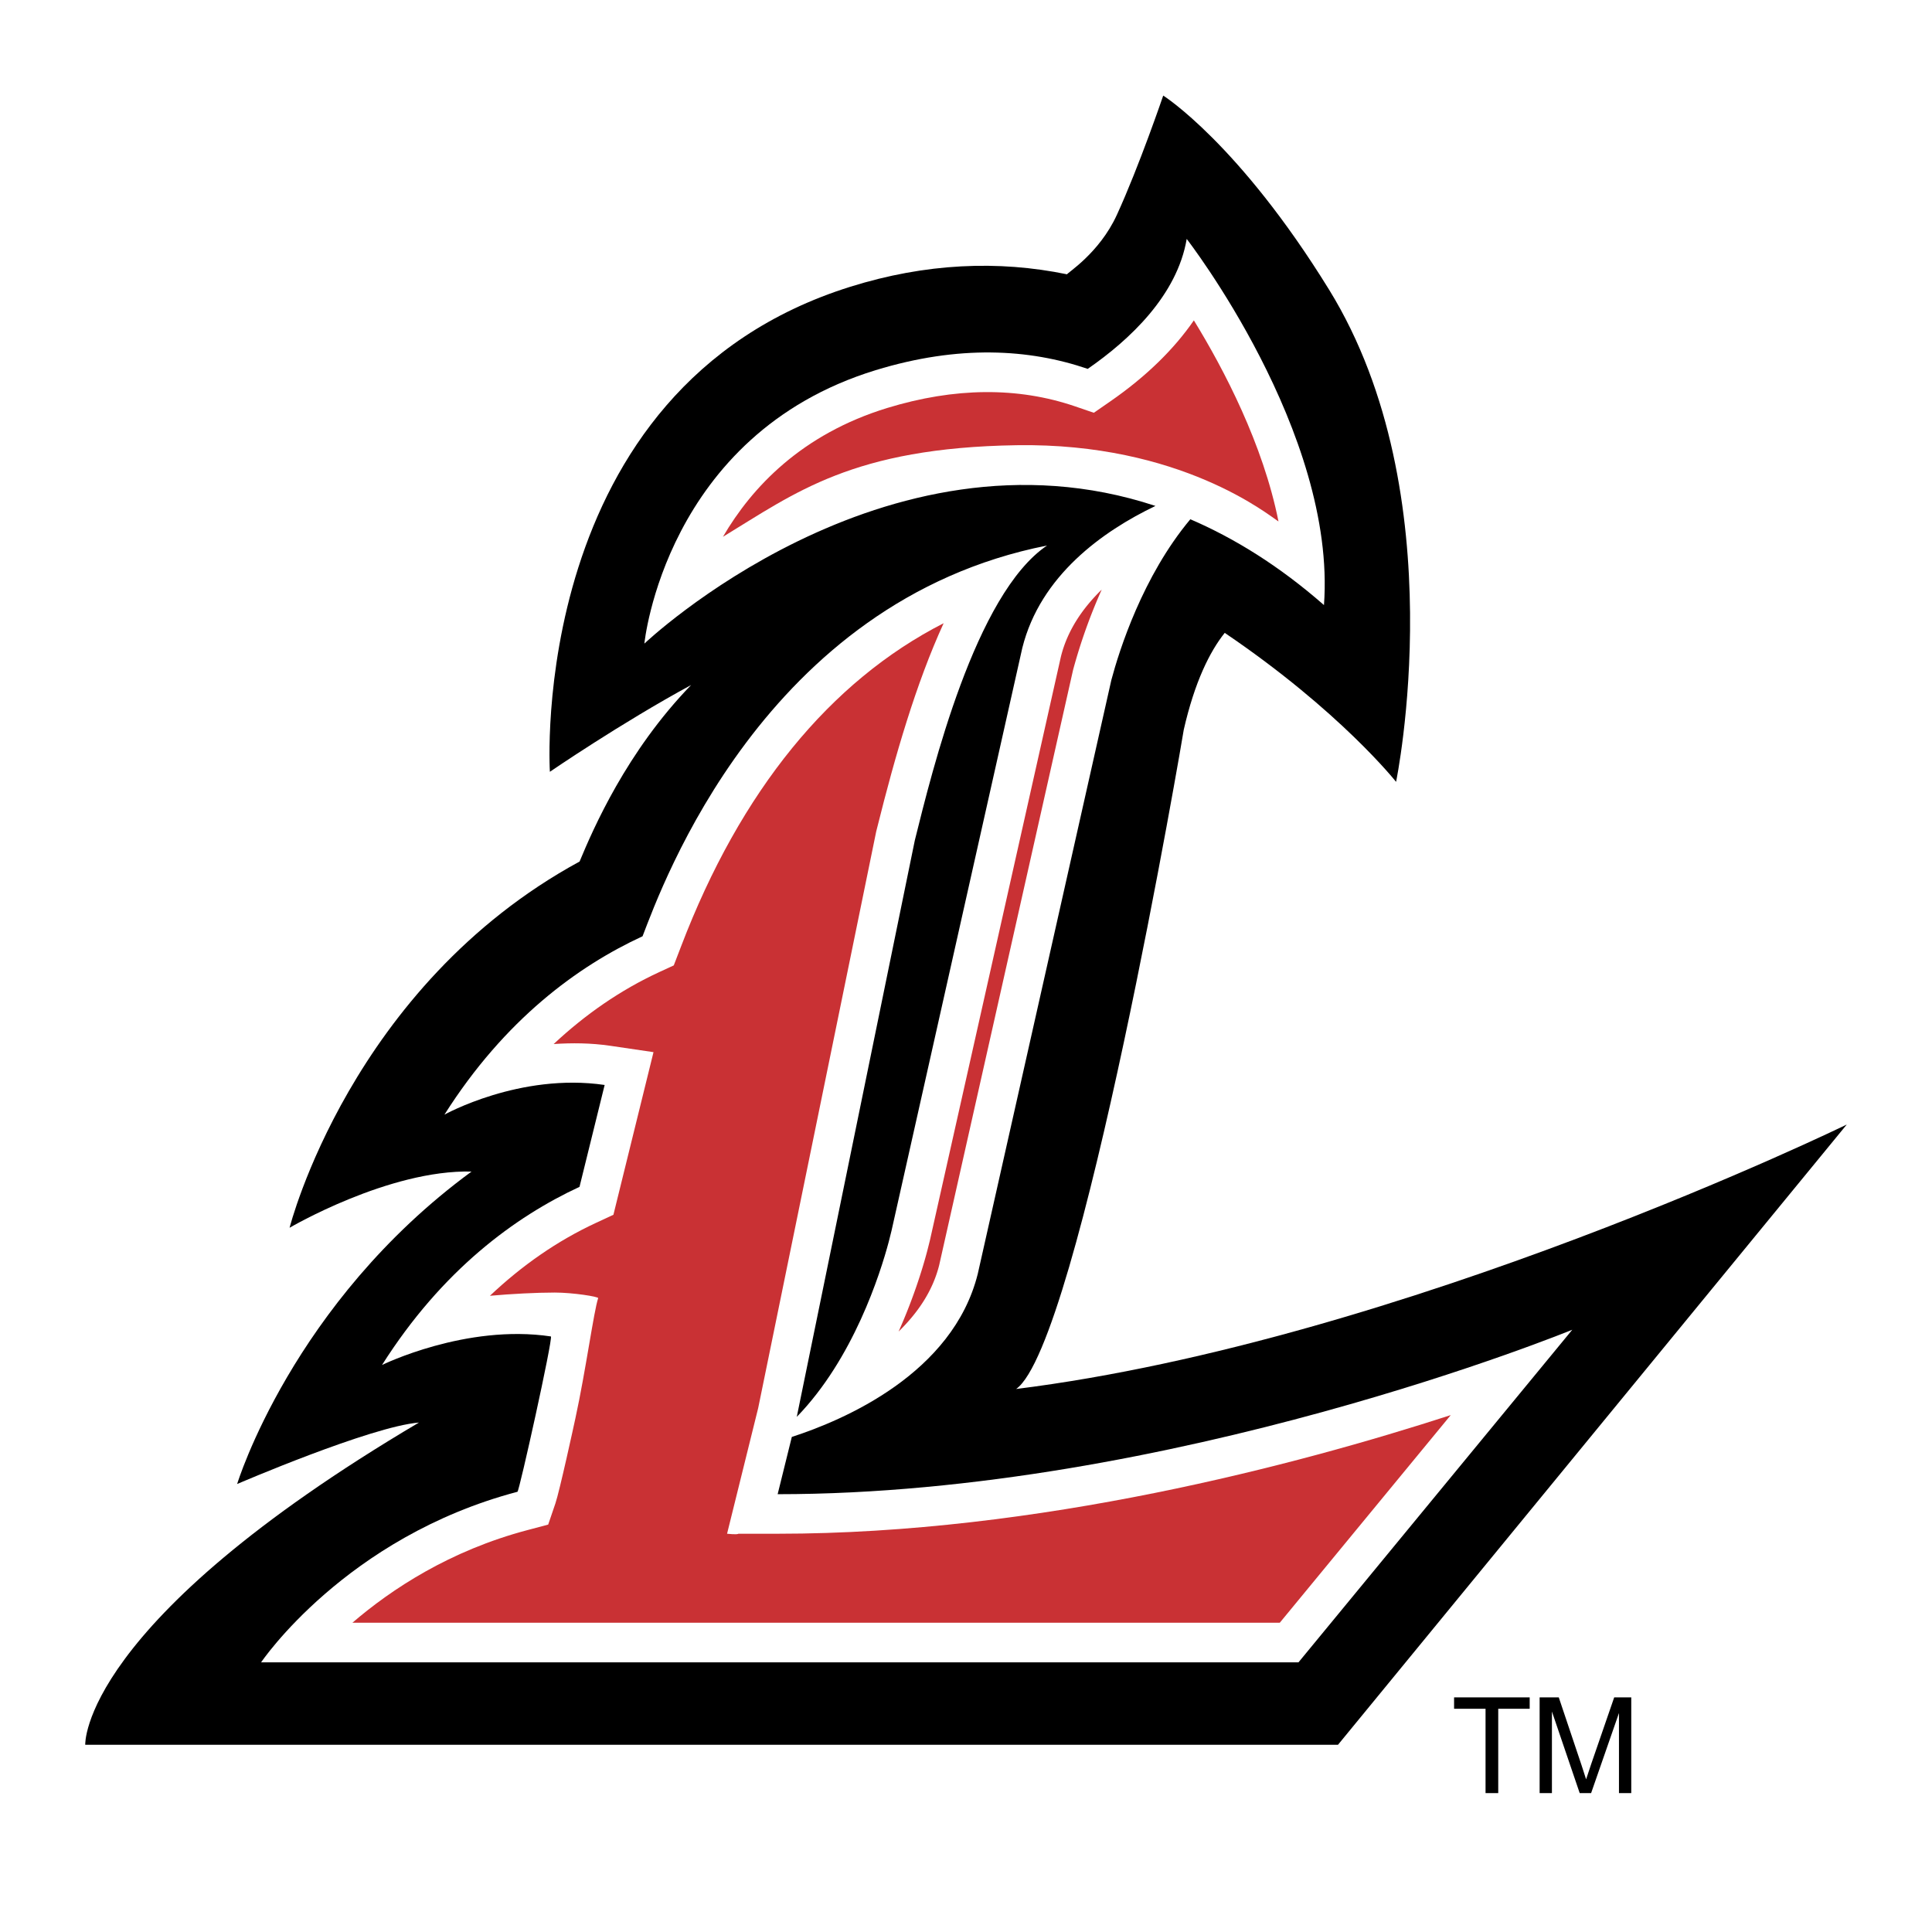
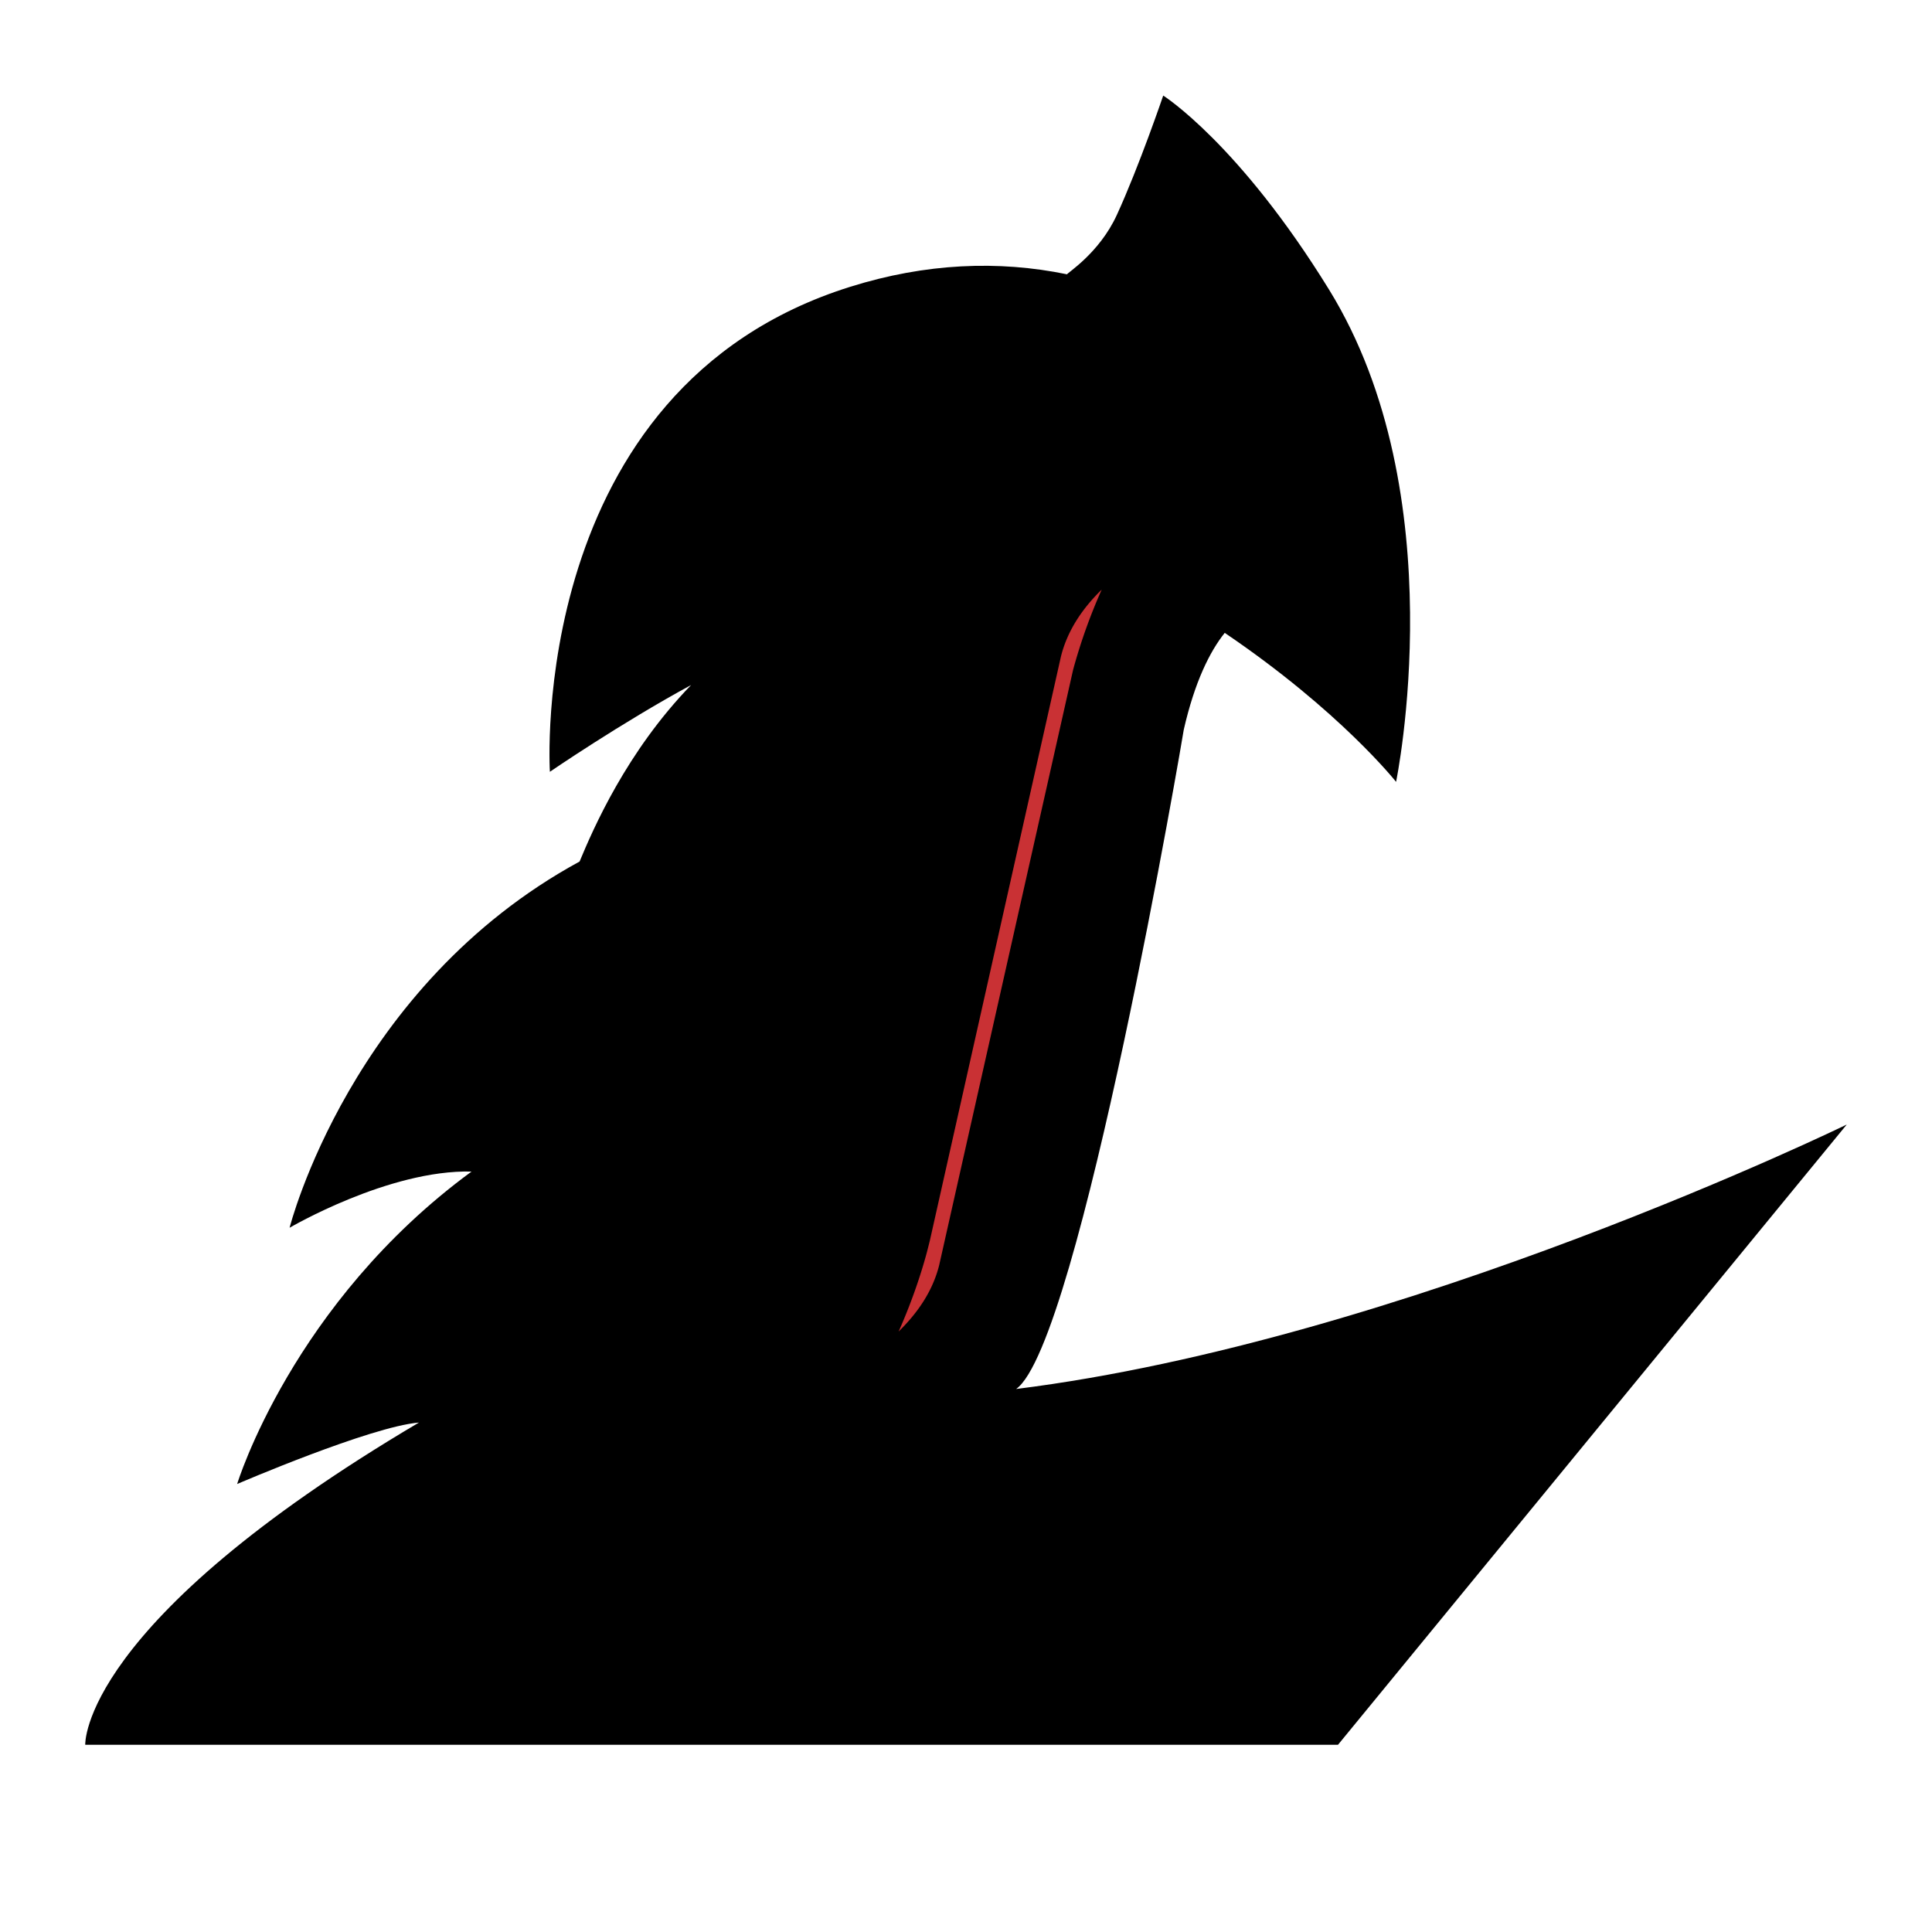
<svg xmlns="http://www.w3.org/2000/svg" width="2500" height="2500" viewBox="0 0 192.756 192.756">
  <g fill-rule="evenodd" clip-rule="evenodd">
-     <path fill="#fff" d="M0 0h192.756v192.756H0V0z" />
    <path d="M101.381 138.58c6.318-4.461 16.744-65.768 16.723-65.777 1.088-4.771 2.602-7.804 4.088-9.662 11.52 7.804 17.1 14.868 17.094 14.865 0 0 5.947-28.615-6.682-49.104-9.002-14.604-16.549-19.367-16.549-19.367s-2.408 7.073-4.625 11.902c-1.76 3.85-5.033 5.84-4.967 5.931-6.865-1.416-14.12-1.11-21.625 1.241-32.392 10.144-29.976 48.393-29.976 48.393s7.046-4.834 14.092-8.658c-6.44 6.641-9.776 14.358-11.128 17.61-22.862 12.443-28.933 36.539-28.933 36.539s9.898-5.811 18.153-5.607C29.159 130.001 23.66 148.06 23.66 148.06s13.307-5.732 18.14-6.133c-33.866 20.03-33.296 32.149-33.296 32.149h124.988l50.76-61.881s-44.223 21.553-82.871 26.385z" />
-     <path d="M77.586 149.076L79 143.363c5.171-1.674 16.071-6.312 18.554-16.277l13.328-59.25c.777-2.914 3.113-10.339 7.879-16.03 4.41 1.898 8.881 4.664 13.332 8.562 1.266-17.246-13.695-36.529-13.695-36.529-.951 5.618-5.662 10.046-9.875 12.964-5.848-1.999-12.869-2.408-21.161.13-21.025 6.446-23.073 27.28-23.073 27.28s23.888-22.693 50.99-13.736c-5.26 2.521-11.48 6.946-13.283 14.167L88.95 122.776l-.279 1.115c-.845 3.17-3.529 11.662-9.177 17.471l11.78-57.531c1.731-6.938 6.017-24.566 13.191-29.404-28.22 5.583-38.389 33.872-40.357 38.984-6.441 2.976-13.744 8.289-19.767 17.798 0 0 7.528-4.201 15.985-2.961l-2.508 10.164c-6.426 2.984-13.7 8.297-19.704 17.773 0 0 8.374-4.119 16.85-2.848.209.262-3.158 15.453-3.337 15.498-17.171 4.533-25.576 17.016-25.576 17.016h103.5l27.316-33.182c0 .001-40.01 16.407-79.281 16.407z" fill="#fff" />
-     <path d="M110.768 40.051c3.588-2.487 6.371-5.218 8.344-8.087 3.012 4.904 6.912 12.373 8.443 20.063-.945-.601-9.766-7.865-26.125-7.608-16.361.252-22.11 4.769-29.3 9.136 2.887-4.942 7.843-10.229 16.39-12.851 6.724-2.055 13.025-2.112 18.728-.166l1.883.645 1.637-1.132zM65.764 96.99l1.458-.672.732-1.906c5.939-15.546 14.889-26.463 26.193-32.234-2.75 5.993-4.857 13.282-6.614 20.333l-.113.444s-11.744 57.361-11.776 57.527l-3.105 12.539s1.019.113 1.127 0h3.92c26.011 0 51.917-6.898 67.154-11.836L127.685 161.9H35.16c3.894-3.346 9.72-7.197 17.472-9.244l2.06-.547.719-2.109c.419-1.236 1.841-7.768 1.999-8.508 1.033-4.75 1.838-10.707 2.27-11.977.049-.146-2.518-.557-4.333-.557-1.819 0-4.339.131-6.467.322 3.188-3.016 6.711-5.48 10.6-7.283l1.721-.799 3.999-16.225-4.299-.633c-1.964-.289-3.855-.297-5.662-.176 3.164-2.959 6.665-5.389 10.525-7.174z" fill="#c93134" />
    <path d="M92.484 124.906c.017-.053.295-1.166.295-1.166.019-.08 13.07-58.235 13.07-58.235.662-2.661 2.205-4.86 4.07-6.681a54.88 54.88 0 0 0-2.854 8l-.033.144-13.329 59.256c-.663 2.645-2.194 4.809-4.049 6.625 1.468-3.298 2.378-6.236 2.83-7.943z" fill="#c93134" />
-     <path d="M148.213 178.898v-8.416h-3.139v-1.134h7.543v1.134h-3.138v8.416h-1.266zM153.609 178.898v-9.551h1.91l2.27 6.762c.209.631.361 1.102.457 1.414.109-.346.279-.857.51-1.531l2.293-6.645h1.703v9.551h-1.227v-7.99l-2.779 7.99h-1.139l-2.771-8.139v8.139h-1.227z" />
  </g>
</svg>